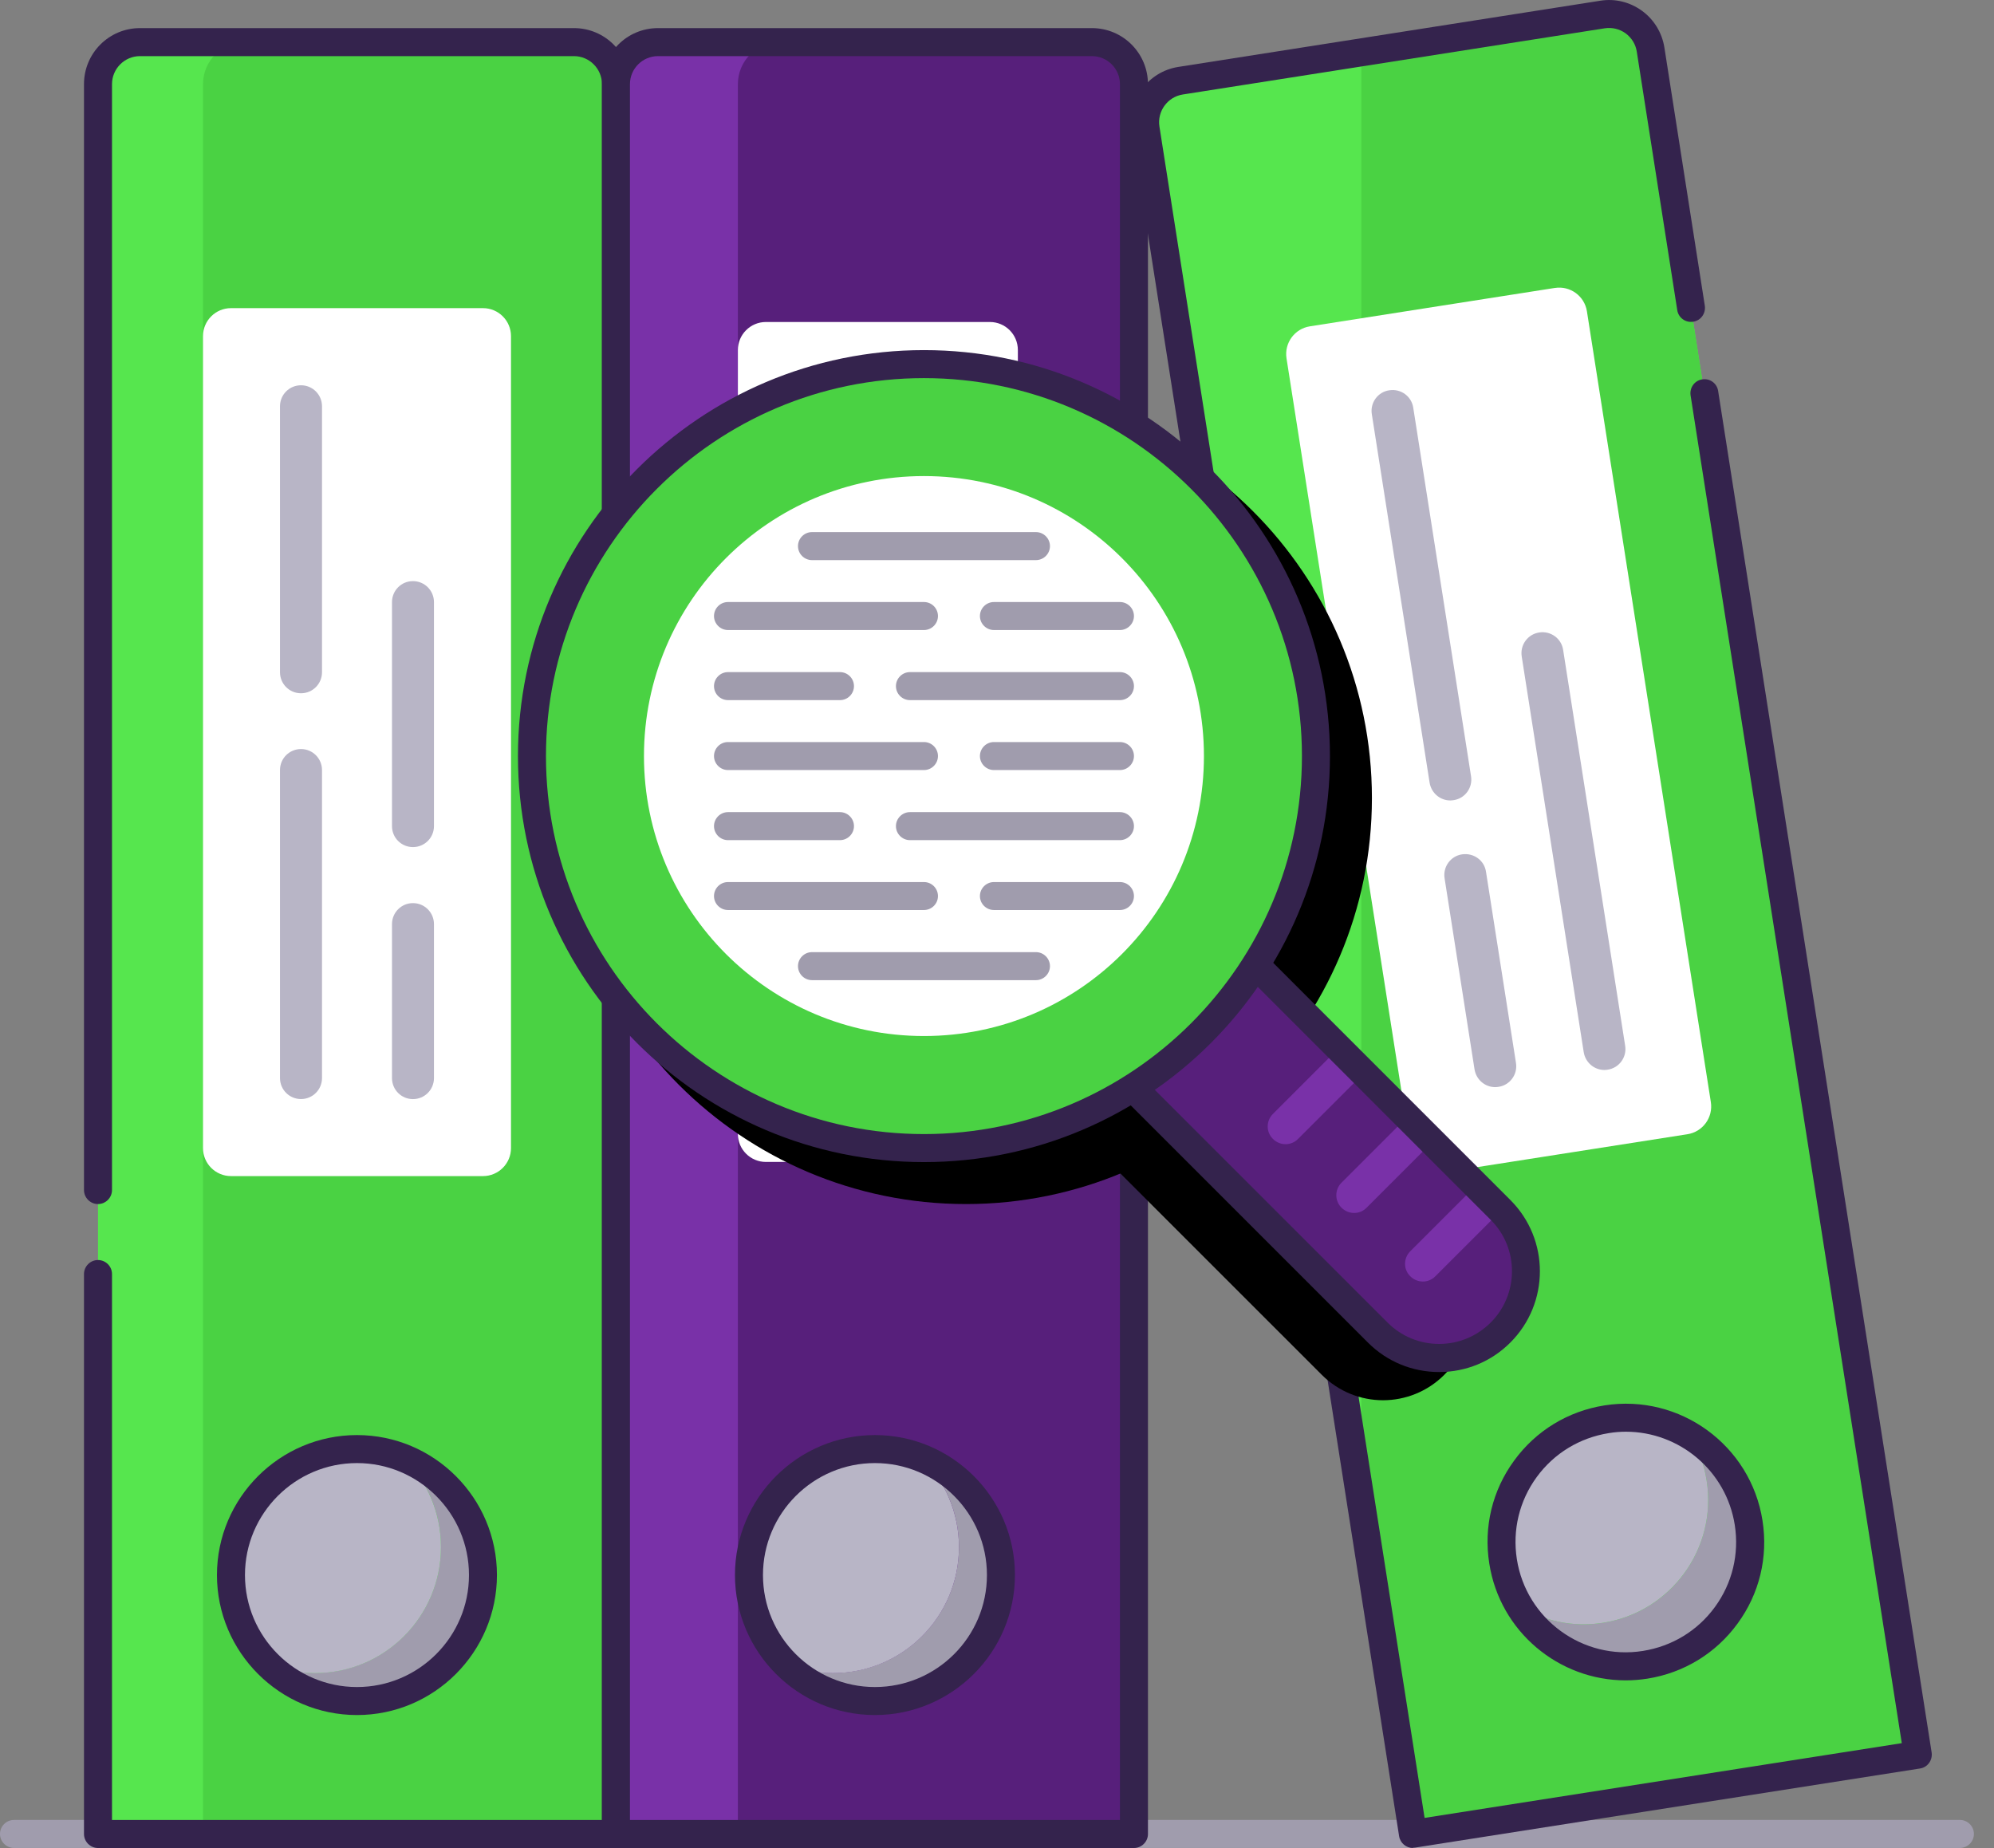
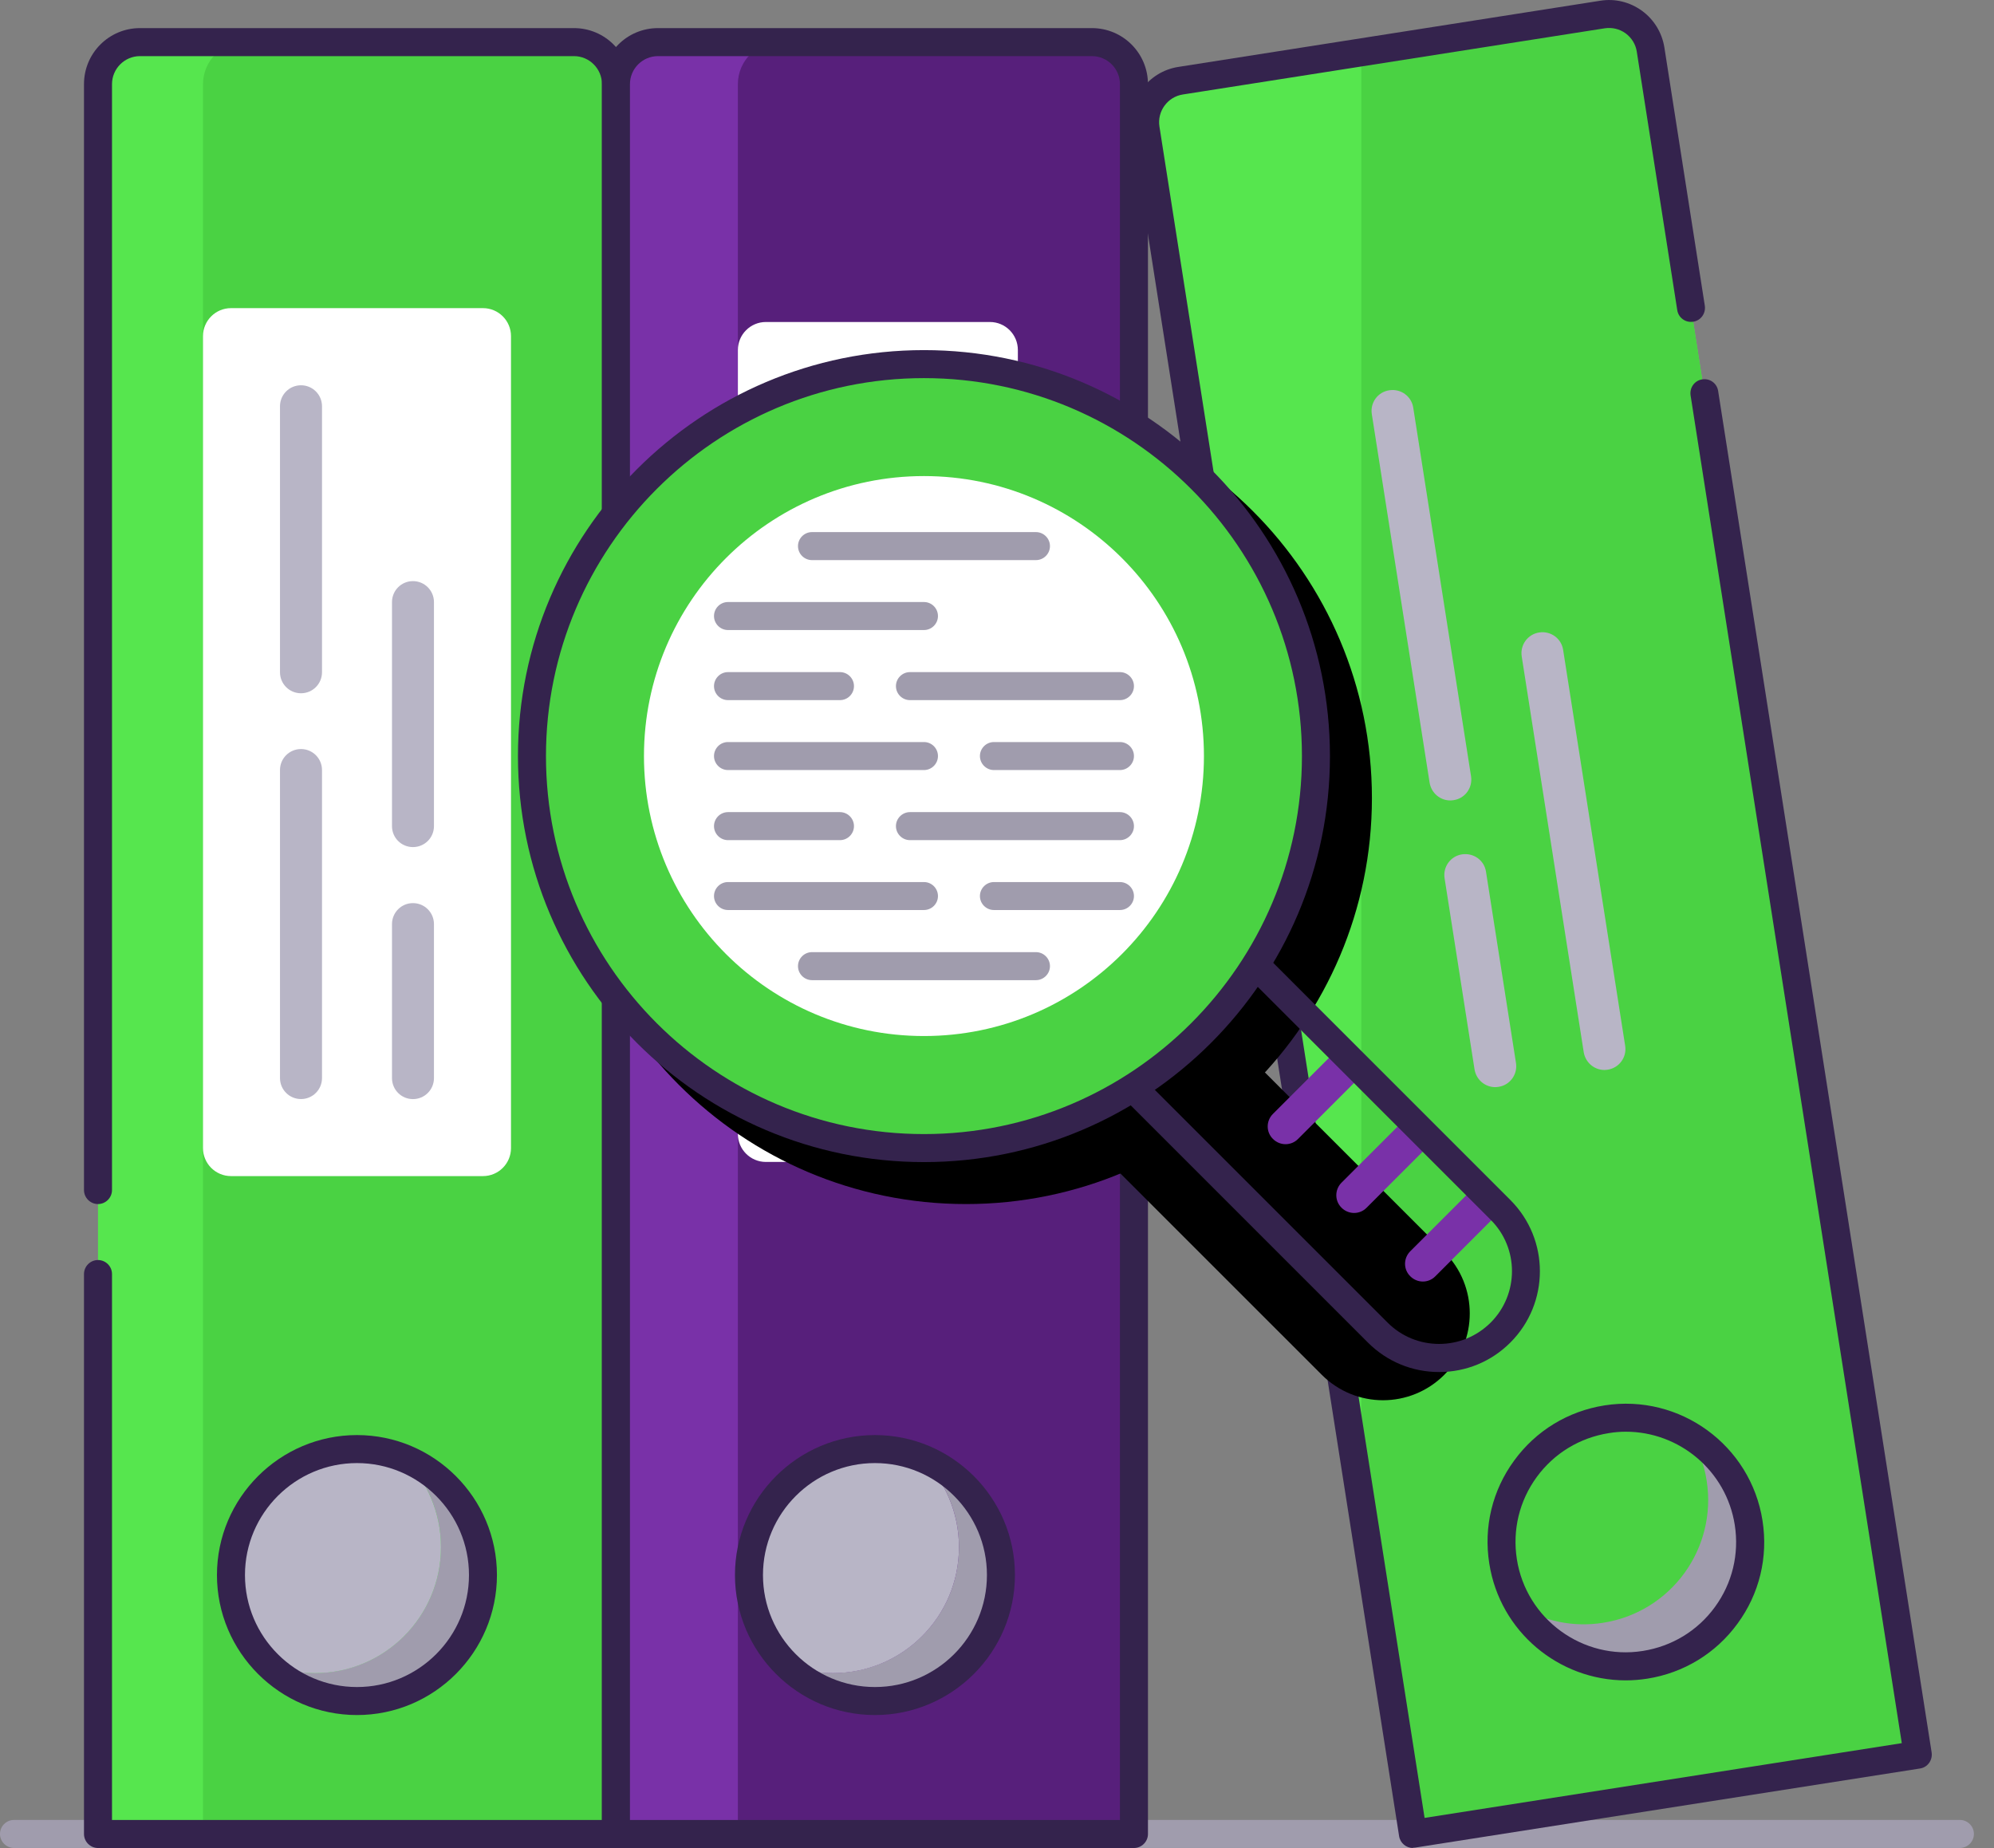
<svg xmlns="http://www.w3.org/2000/svg" width="41" height="38" viewBox="0 0 41 38" fill="none">
  <rect x="0" y="0" width="41" height="38" fill="#808080" stroke="none" />
  <path d="M40.299 37.998H0.288C0.13 37.998 0 37.868 0 37.71C0 37.551 0.13 37.422 0.288 37.422H40.299C40.457 37.422 40.587 37.551 40.587 37.71C40.587 37.868 40.457 37.998 40.299 37.998Z" fill="#A09CAD" />
  <path d="M2.878 0.867H11.802C12.279 0.867 12.665 1.253 12.665 1.731V37.712H2.015V1.731C2.015 1.253 2.4 0.867 2.878 0.867Z" fill="#56E64E" />
  <path d="M5.037 0.867H11.802C12.28 0.867 12.665 1.253 12.665 1.731V37.712H4.174V1.731C4.174 1.253 4.56 0.867 5.037 0.867Z" fill="#4AD243" />
  <path d="M9.931 6.336H4.75C4.432 6.336 4.174 6.594 4.174 6.912V23.607C4.174 23.925 4.432 24.183 4.75 24.183H9.931C10.249 24.183 10.507 23.925 10.507 23.607V6.912C10.507 6.594 10.249 6.336 9.931 6.336Z" fill="white" />
  <path d="M12.665 37.999H2.015C1.857 37.999 1.727 37.869 1.727 37.711V26.197C1.727 26.038 1.857 25.909 2.015 25.909C2.173 25.909 2.303 26.038 2.303 26.197V37.423H12.377V1.73C12.377 1.413 12.118 1.154 11.802 1.154H2.878C2.562 1.154 2.303 1.413 2.303 1.73V24.47C2.303 24.628 2.173 24.758 2.015 24.758C1.857 24.758 1.727 24.628 1.727 24.47V1.73C1.727 1.093 2.242 0.578 2.878 0.578H11.802C12.438 0.578 12.953 1.093 12.953 1.73V37.711C12.953 37.869 12.824 37.999 12.665 37.999Z" fill="#34234D" />
  <path d="M8.316 29.988C8.78 30.457 9.067 31.099 9.067 31.81C9.067 33.241 7.907 34.401 6.477 34.401C6.131 34.401 5.803 34.332 5.501 34.208C5.97 34.683 6.621 34.977 7.34 34.977C8.771 34.977 9.931 33.817 9.931 32.386C9.931 31.301 9.263 30.374 8.316 29.988Z" fill="#A09CAD" />
  <path d="M9.067 31.812C9.067 31.101 8.779 30.456 8.316 29.99C8.014 29.866 7.686 29.797 7.34 29.797C5.91 29.797 4.75 30.957 4.75 32.388C4.75 33.099 5.037 33.743 5.501 34.21C5.803 34.333 6.131 34.403 6.477 34.403C7.907 34.403 9.067 33.242 9.067 31.812Z" fill="#B8B5C6" />
  <path d="M7.34 35.265C5.754 35.265 4.461 33.972 4.461 32.386C4.461 30.8 5.754 29.508 7.34 29.508C8.926 29.508 10.218 30.8 10.218 32.386C10.218 33.972 8.926 35.265 7.34 35.265ZM7.34 30.084C6.071 30.084 5.037 31.117 5.037 32.386C5.037 33.656 6.071 34.689 7.34 34.689C8.609 34.689 9.643 33.656 9.643 32.386C9.643 31.117 8.609 30.084 7.34 30.084Z" fill="#34234D" />
  <path d="M6.189 14.255C5.95 14.255 5.757 14.062 5.757 13.823V8.354C5.757 8.115 5.95 7.922 6.189 7.922C6.428 7.922 6.621 8.115 6.621 8.354V13.823C6.621 14.062 6.428 14.255 6.189 14.255Z" fill="#B8B5C6" />
  <path d="M6.189 22.599C5.95 22.599 5.757 22.406 5.757 22.167V15.834C5.757 15.595 5.95 15.402 6.189 15.402C6.428 15.402 6.621 15.595 6.621 15.834V22.167C6.621 22.406 6.428 22.599 6.189 22.599Z" fill="#B8B5C6" />
  <path d="M8.491 17.418C8.252 17.418 8.06 17.226 8.06 16.987V12.381C8.06 12.142 8.252 11.949 8.491 11.949C8.73 11.949 8.923 12.142 8.923 12.381V16.987C8.923 17.226 8.73 17.418 8.491 17.418Z" fill="#B8B5C6" />
  <path d="M8.491 22.6C8.252 22.6 8.06 22.407 8.06 22.168V19.002C8.06 18.763 8.252 18.57 8.491 18.57C8.73 18.57 8.923 18.763 8.923 19.002V22.168C8.923 22.407 8.73 22.6 8.491 22.6Z" fill="#B8B5C6" />
  <path d="M33.938 1.023C33.863 0.551 33.422 0.229 32.95 0.304L24.275 1.665C23.803 1.74 23.483 2.181 23.555 2.653L29.053 37.716L39.436 36.089L33.938 1.026V1.023Z" fill="#56E64E" />
  <path d="M39.436 36.086L33.938 1.023C33.863 0.551 33.422 0.229 32.95 0.304L27.991 1.081V30.94L29.053 37.713L39.436 36.086Z" fill="#4AD243" />
-   <path d="M31.968 5.921L26.934 6.71C26.62 6.759 26.404 7.052 26.453 7.369L29.004 23.63C29.052 23.943 29.346 24.159 29.663 24.11L34.697 23.322C35.011 23.273 35.227 22.979 35.178 22.662L32.63 6.402C32.581 6.088 32.288 5.872 31.971 5.921H31.968Z" fill="white" />
  <path d="M29.053 37.999C28.915 37.999 28.791 37.899 28.768 37.755L23.27 2.692C23.172 2.064 23.601 1.474 24.228 1.376L32.904 0.015C33.209 -0.034 33.511 0.041 33.762 0.222C34.01 0.403 34.173 0.671 34.222 0.973L35.054 6.287C35.077 6.445 34.971 6.592 34.815 6.615C34.657 6.641 34.51 6.532 34.487 6.376L33.655 1.062C33.632 0.91 33.549 0.777 33.425 0.685C33.301 0.596 33.149 0.559 32.996 0.582L24.32 1.943C24.007 1.992 23.791 2.289 23.84 2.602L29.292 37.38L39.104 35.843L34.761 8.129C34.738 7.971 34.844 7.824 35 7.801C35.161 7.775 35.305 7.884 35.328 8.04L39.718 36.036C39.74 36.194 39.634 36.341 39.479 36.364L29.096 37.991C29.081 37.991 29.064 37.994 29.05 37.994L29.053 37.999Z" fill="#34234D" />
  <path d="M35.955 31.31C35.834 30.536 35.377 29.897 34.755 29.52C34.922 29.796 35.04 30.107 35.092 30.446C35.31 31.843 34.358 33.149 32.962 33.368C32.343 33.466 31.738 33.331 31.243 33.028C31.764 33.889 32.769 34.399 33.825 34.232C35.218 34.013 36.174 32.706 35.955 31.31Z" fill="#A09CAD" />
-   <path d="M32.962 33.368C34.355 33.149 35.311 31.843 35.092 30.446C35.04 30.107 34.922 29.796 34.755 29.52C34.257 29.217 33.656 29.082 33.037 29.18C31.644 29.399 30.688 30.706 30.907 32.102C30.959 32.441 31.076 32.752 31.244 33.028C31.741 33.331 32.343 33.466 32.962 33.368Z" fill="#B8B5C6" />
  <path d="M33.428 34.552C32.052 34.552 30.84 33.55 30.622 32.148C30.503 31.397 30.685 30.645 31.134 30.032C31.58 29.419 32.242 29.016 32.991 28.898C34.542 28.654 35.999 29.719 36.24 31.267C36.358 32.019 36.177 32.77 35.728 33.383C35.282 33.996 34.62 34.399 33.871 34.517C33.722 34.54 33.575 34.552 33.428 34.552ZM33.431 29.439C33.316 29.439 33.198 29.448 33.08 29.468C32.481 29.563 31.954 29.883 31.597 30.372C31.24 30.861 31.096 31.46 31.189 32.059C31.381 33.294 32.547 34.143 33.779 33.947C34.378 33.852 34.905 33.533 35.262 33.043C35.619 32.554 35.763 31.955 35.67 31.357C35.495 30.24 34.528 29.439 33.431 29.439Z" fill="#34234D" />
  <path d="M29.821 16.459C29.611 16.459 29.43 16.306 29.395 16.093L28.207 8.517C28.169 8.281 28.33 8.059 28.566 8.025C28.805 7.988 29.024 8.149 29.059 8.385L30.247 15.961C30.285 16.197 30.124 16.419 29.888 16.453C29.865 16.456 29.842 16.459 29.821 16.459Z" fill="#B8B5C6" />
  <path d="M30.745 22.354C30.535 22.354 30.354 22.202 30.319 21.989L29.703 18.059C29.666 17.823 29.827 17.602 30.063 17.567C30.302 17.533 30.521 17.691 30.555 17.927L31.171 21.856C31.209 22.092 31.047 22.314 30.811 22.348C30.788 22.351 30.765 22.354 30.745 22.354Z" fill="#B8B5C6" />
  <path d="M32.99 22.001C32.78 22.001 32.599 21.848 32.564 21.635L31.289 13.498C31.252 13.262 31.413 13.04 31.649 13.005C31.885 12.968 32.107 13.129 32.141 13.365L33.416 21.503C33.454 21.739 33.292 21.96 33.056 21.995C33.033 21.998 33.01 22.001 32.99 22.001Z" fill="#B8B5C6" />
  <path d="M13.529 0.867H22.452C22.93 0.867 23.316 1.253 23.316 1.731V37.712H12.665V1.731C12.665 1.253 13.051 0.867 13.529 0.867Z" fill="#7931A8" />
  <path d="M16.036 0.867H22.452C22.93 0.867 23.316 1.253 23.316 1.731V37.712H15.172V1.731C15.172 1.253 15.558 0.867 16.036 0.867Z" fill="#571F7B" />
  <path d="M20.354 6.621H15.748C15.43 6.621 15.172 6.879 15.172 7.197V23.316C15.172 23.634 15.43 23.892 15.748 23.892H20.354C20.672 23.892 20.929 23.634 20.929 23.316V7.197C20.929 6.879 20.672 6.621 20.354 6.621Z" fill="white" />
  <path d="M23.316 37.999H12.665C12.507 37.999 12.377 37.869 12.377 37.711V1.73C12.377 1.093 12.893 0.578 13.529 0.578H22.452C23.088 0.578 23.604 1.093 23.604 1.73V19.288C23.604 19.447 23.474 19.576 23.316 19.576C23.157 19.576 23.028 19.447 23.028 19.288V1.73C23.028 1.413 22.769 1.154 22.452 1.154H13.529C13.212 1.154 12.953 1.413 12.953 1.73V37.423H23.028V21.015C23.028 20.857 23.157 20.728 23.316 20.728C23.474 20.728 23.604 20.857 23.604 21.015V37.711C23.604 37.869 23.474 37.999 23.316 37.999Z" fill="#34234D" />
  <path d="M18.966 29.988C19.43 30.457 19.718 31.099 19.718 31.81C19.718 33.241 18.558 34.401 17.127 34.401C16.782 34.401 16.454 34.332 16.151 34.208C16.621 34.683 17.271 34.977 17.991 34.977C19.421 34.977 20.581 33.817 20.581 32.386C20.581 31.301 19.914 30.374 18.966 29.988Z" fill="#A09CAD" />
  <path d="M19.718 31.812C19.718 31.101 19.43 30.456 18.966 29.99C18.664 29.866 18.336 29.797 17.991 29.797C16.56 29.797 15.4 30.957 15.4 32.388C15.4 33.099 15.688 33.743 16.151 34.21C16.453 34.333 16.782 34.403 17.127 34.403C18.558 34.403 19.718 33.242 19.718 31.812Z" fill="#B8B5C6" />
  <path d="M17.99 35.265C16.404 35.265 15.112 33.972 15.112 32.386C15.112 30.8 16.404 29.508 17.99 29.508C19.576 29.508 20.869 30.8 20.869 32.386C20.869 33.972 19.576 35.265 17.99 35.265ZM17.99 30.084C16.721 30.084 15.688 31.117 15.688 32.386C15.688 33.656 16.721 34.689 17.99 34.689C19.26 34.689 20.293 33.656 20.293 32.386C20.293 31.117 19.26 30.084 17.99 30.084Z" fill="#34234D" />
  <path d="M16.899 16.27C16.661 16.27 16.468 16.077 16.468 15.838V8.354C16.468 8.115 16.661 7.922 16.899 7.922C17.139 7.922 17.331 8.115 17.331 8.354V15.838C17.331 16.077 17.139 16.27 16.899 16.27Z" fill="#B8B5C6" />
-   <path d="M16.899 22.599C16.661 22.599 16.468 22.406 16.468 22.168V17.85C16.468 17.611 16.661 17.418 16.899 17.418C17.139 17.418 17.331 17.611 17.331 17.85V22.168C17.331 22.406 17.139 22.599 16.899 22.599Z" fill="#B8B5C6" />
  <path d="M19.203 13.391C18.964 13.391 18.771 13.198 18.771 12.959V8.354C18.771 8.115 18.964 7.922 19.203 7.922C19.442 7.922 19.634 8.115 19.634 8.354V12.959C19.634 13.198 19.442 13.391 19.203 13.391Z" fill="#B8B5C6" />
  <path d="M19.203 22.599C18.964 22.599 18.771 22.406 18.771 22.167V14.971C18.771 14.732 18.964 14.539 19.203 14.539C19.442 14.539 19.634 14.732 19.634 14.971V22.167C19.634 22.406 19.442 22.599 19.203 22.599Z" fill="#B8B5C6" />
  <g style="mix-blend-mode:overlay">
    <path d="M19.862 24.471C24.313 24.471 27.921 20.863 27.921 16.411C27.921 11.96 24.313 8.352 19.862 8.352C15.41 8.352 11.802 11.96 11.802 16.411C11.802 20.863 15.41 24.471 19.862 24.471Z" fill="black" />
  </g>
  <g style="mix-blend-mode:overlay">
    <path d="M29.701 25.744L23.483 19.526C22.787 18.83 21.656 18.83 20.959 19.526C20.262 20.223 20.262 21.354 20.959 22.051L27.177 28.268C27.525 28.617 27.983 28.792 28.437 28.792C28.892 28.792 29.35 28.617 29.698 28.268C30.395 27.572 30.395 26.441 29.698 25.744H29.701Z" fill="black" />
    <path d="M19.862 24.758C15.259 24.758 11.514 21.013 11.514 16.41C11.514 11.807 15.259 8.062 19.862 8.062C24.465 8.062 28.209 11.807 28.209 16.41C28.209 21.013 24.465 24.758 19.862 24.758ZM19.862 8.638C15.576 8.638 12.09 12.124 12.09 16.41C12.09 20.696 15.576 24.182 19.862 24.182C24.148 24.182 27.634 20.696 27.634 16.41C27.634 12.124 24.148 8.638 19.862 8.638Z" fill="black" />
  </g>
-   <path d="M30.852 24.881L24.634 18.663C23.938 17.966 22.806 17.966 22.11 18.663C21.413 19.36 21.413 20.491 22.11 21.188L28.327 27.405C28.676 27.753 29.133 27.929 29.588 27.929C30.043 27.929 30.501 27.753 30.849 27.405C31.546 26.709 31.546 25.577 30.849 24.881H30.852Z" fill="#571F7B" />
  <path d="M28.998 26.243C29.142 26.387 29.372 26.387 29.513 26.243L30.866 24.89L30.351 24.375L28.998 25.728C28.854 25.872 28.854 26.102 28.998 26.243Z" fill="#7931A8" />
  <path d="M27.584 24.833C27.728 24.977 27.959 24.977 28.1 24.833L29.453 23.48L28.937 22.965L27.584 24.318C27.441 24.462 27.441 24.692 27.584 24.833Z" fill="#7931A8" />
  <path d="M26.174 22.904C26.03 23.048 26.03 23.278 26.174 23.419C26.318 23.563 26.549 23.563 26.69 23.419L28.043 22.066L27.527 21.551L26.174 22.904Z" fill="#7931A8" />
  <path d="M29.591 28.212C29.038 28.212 28.517 27.997 28.126 27.605L21.908 21.387C21.099 20.579 21.099 19.266 21.908 18.457C22.717 17.651 24.03 17.648 24.839 18.457L31.056 24.675C31.865 25.483 31.865 26.796 31.056 27.605C30.665 27.997 30.144 28.212 29.591 28.212ZM23.374 18.425C22.991 18.425 22.608 18.572 22.314 18.863C21.73 19.447 21.73 20.397 22.314 20.979L28.532 27.196C28.814 27.478 29.191 27.634 29.591 27.634C29.991 27.634 30.365 27.478 30.65 27.196C31.235 26.612 31.235 25.662 30.65 25.081L24.433 18.863C24.142 18.572 23.756 18.425 23.374 18.425Z" fill="#34234D" />
  <path d="M18.998 23.604C23.449 23.604 27.058 19.995 27.058 15.544C27.058 11.093 23.449 7.484 18.998 7.484C14.546 7.484 10.938 11.093 10.938 15.544C10.938 19.995 14.546 23.604 18.998 23.604Z" fill="white" />
  <path d="M18.998 23.604C23.449 23.604 27.058 19.995 27.058 15.544C27.058 11.093 23.449 7.484 18.998 7.484C14.546 7.484 10.938 11.093 10.938 15.544C10.938 19.995 14.546 23.604 18.998 23.604Z" fill="#4AD243" />
  <path d="M18.998 21.303C22.178 21.303 24.755 18.726 24.755 15.546C24.755 12.367 22.178 9.789 18.998 9.789C15.819 9.789 13.241 12.367 13.241 15.546C13.241 18.726 15.819 21.303 18.998 21.303Z" fill="white" />
  <path d="M18.998 23.895C14.395 23.895 10.65 20.15 10.65 15.547C10.65 10.944 14.395 7.199 18.998 7.199C23.601 7.199 27.346 10.944 27.346 15.547C27.346 20.15 23.601 23.895 18.998 23.895ZM18.998 7.775C14.712 7.775 11.226 11.261 11.226 15.547C11.226 19.833 14.712 23.319 18.998 23.319C23.284 23.319 26.77 19.833 26.77 15.547C26.77 11.261 23.284 7.775 18.998 7.775Z" fill="#34234D" />
  <path d="M23.028 15.834H20.437C20.279 15.834 20.149 15.704 20.149 15.546C20.149 15.387 20.279 15.258 20.437 15.258H23.028C23.186 15.258 23.316 15.387 23.316 15.546C23.316 15.704 23.186 15.834 23.028 15.834Z" fill="#A09CAD" />
  <path d="M18.998 15.834H14.969C14.81 15.834 14.681 15.704 14.681 15.546C14.681 15.387 14.81 15.258 14.969 15.258H18.998C19.157 15.258 19.286 15.387 19.286 15.546C19.286 15.704 19.157 15.834 18.998 15.834Z" fill="#A09CAD" />
  <path d="M23.028 14.396H18.71C18.552 14.396 18.422 14.267 18.422 14.108C18.422 13.95 18.552 13.82 18.71 13.82H23.028C23.186 13.82 23.316 13.95 23.316 14.108C23.316 14.267 23.186 14.396 23.028 14.396Z" fill="#A09CAD" />
  <path d="M17.271 14.396H14.969C14.81 14.396 14.681 14.267 14.681 14.108C14.681 13.95 14.81 13.82 14.969 13.82H17.271C17.43 13.82 17.559 13.95 17.559 14.108C17.559 14.267 17.43 14.396 17.271 14.396Z" fill="#A09CAD" />
-   <path d="M23.028 12.955H20.437C20.279 12.955 20.149 12.825 20.149 12.667C20.149 12.508 20.279 12.379 20.437 12.379H23.028C23.186 12.379 23.316 12.508 23.316 12.667C23.316 12.825 23.186 12.955 23.028 12.955Z" fill="#A09CAD" />
  <path d="M18.998 12.955H14.969C14.81 12.955 14.681 12.825 14.681 12.667C14.681 12.508 14.81 12.379 14.969 12.379H18.998C19.157 12.379 19.286 12.508 19.286 12.667C19.286 12.825 19.157 12.955 18.998 12.955Z" fill="#A09CAD" />
  <path d="M23.028 18.712H20.437C20.279 18.712 20.149 18.583 20.149 18.425C20.149 18.266 20.279 18.137 20.437 18.137H23.028C23.186 18.137 23.316 18.266 23.316 18.425C23.316 18.583 23.186 18.712 23.028 18.712Z" fill="#A09CAD" />
  <path d="M18.998 18.712H14.969C14.81 18.712 14.681 18.583 14.681 18.425C14.681 18.266 14.81 18.137 14.969 18.137H18.998C19.157 18.137 19.286 18.266 19.286 18.425C19.286 18.583 19.157 18.712 18.998 18.712Z" fill="#A09CAD" />
  <path d="M23.028 17.275H18.71C18.552 17.275 18.422 17.145 18.422 16.987C18.422 16.829 18.552 16.699 18.71 16.699H23.028C23.186 16.699 23.316 16.829 23.316 16.987C23.316 17.145 23.186 17.275 23.028 17.275Z" fill="#A09CAD" />
  <path d="M17.271 17.275H14.969C14.81 17.275 14.681 17.145 14.681 16.987C14.681 16.829 14.81 16.699 14.969 16.699H17.271C17.43 16.699 17.559 16.829 17.559 16.987C17.559 17.145 17.43 17.275 17.271 17.275Z" fill="#A09CAD" />
  <path d="M21.301 11.517H16.696C16.537 11.517 16.408 11.388 16.408 11.229C16.408 11.071 16.537 10.941 16.696 10.941H21.301C21.459 10.941 21.589 11.071 21.589 11.229C21.589 11.388 21.459 11.517 21.301 11.517Z" fill="#A09CAD" />
  <path d="M21.301 20.154H16.696C16.537 20.154 16.408 20.024 16.408 19.866C16.408 19.708 16.537 19.578 16.696 19.578H21.301C21.459 19.578 21.589 19.708 21.589 19.866C21.589 20.024 21.459 20.154 21.301 20.154Z" fill="#A09CAD" />
</svg>